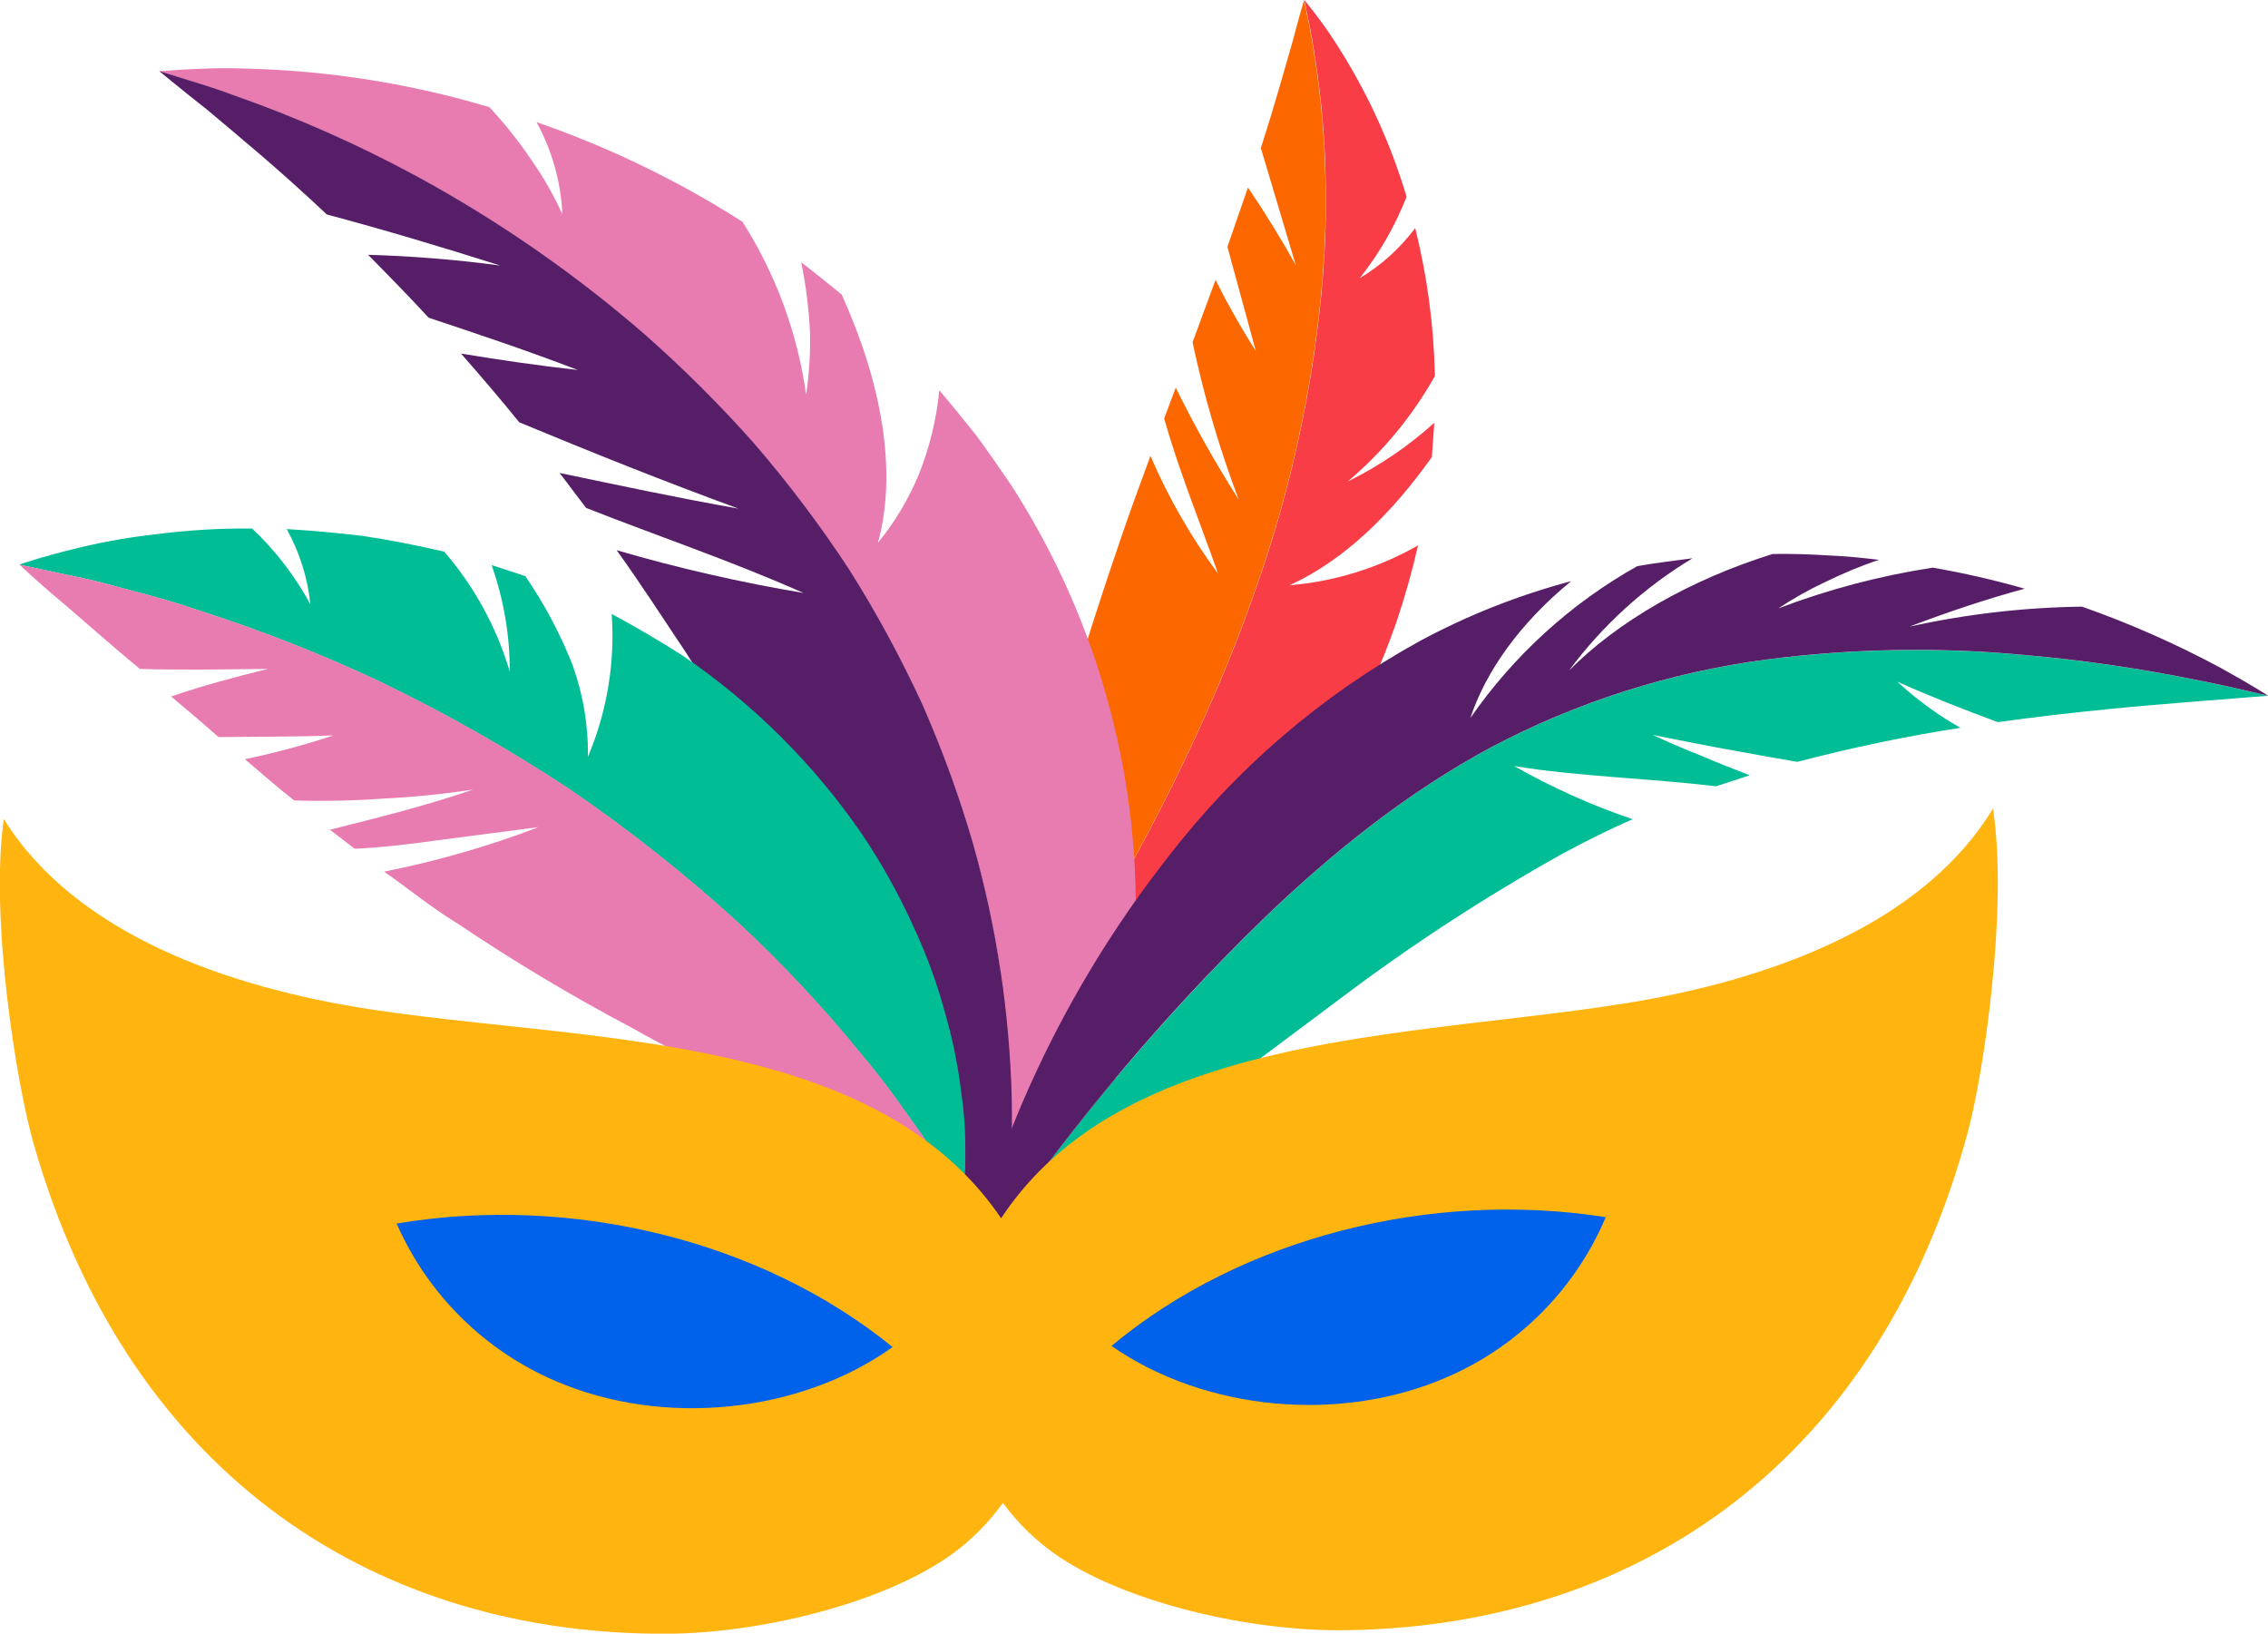
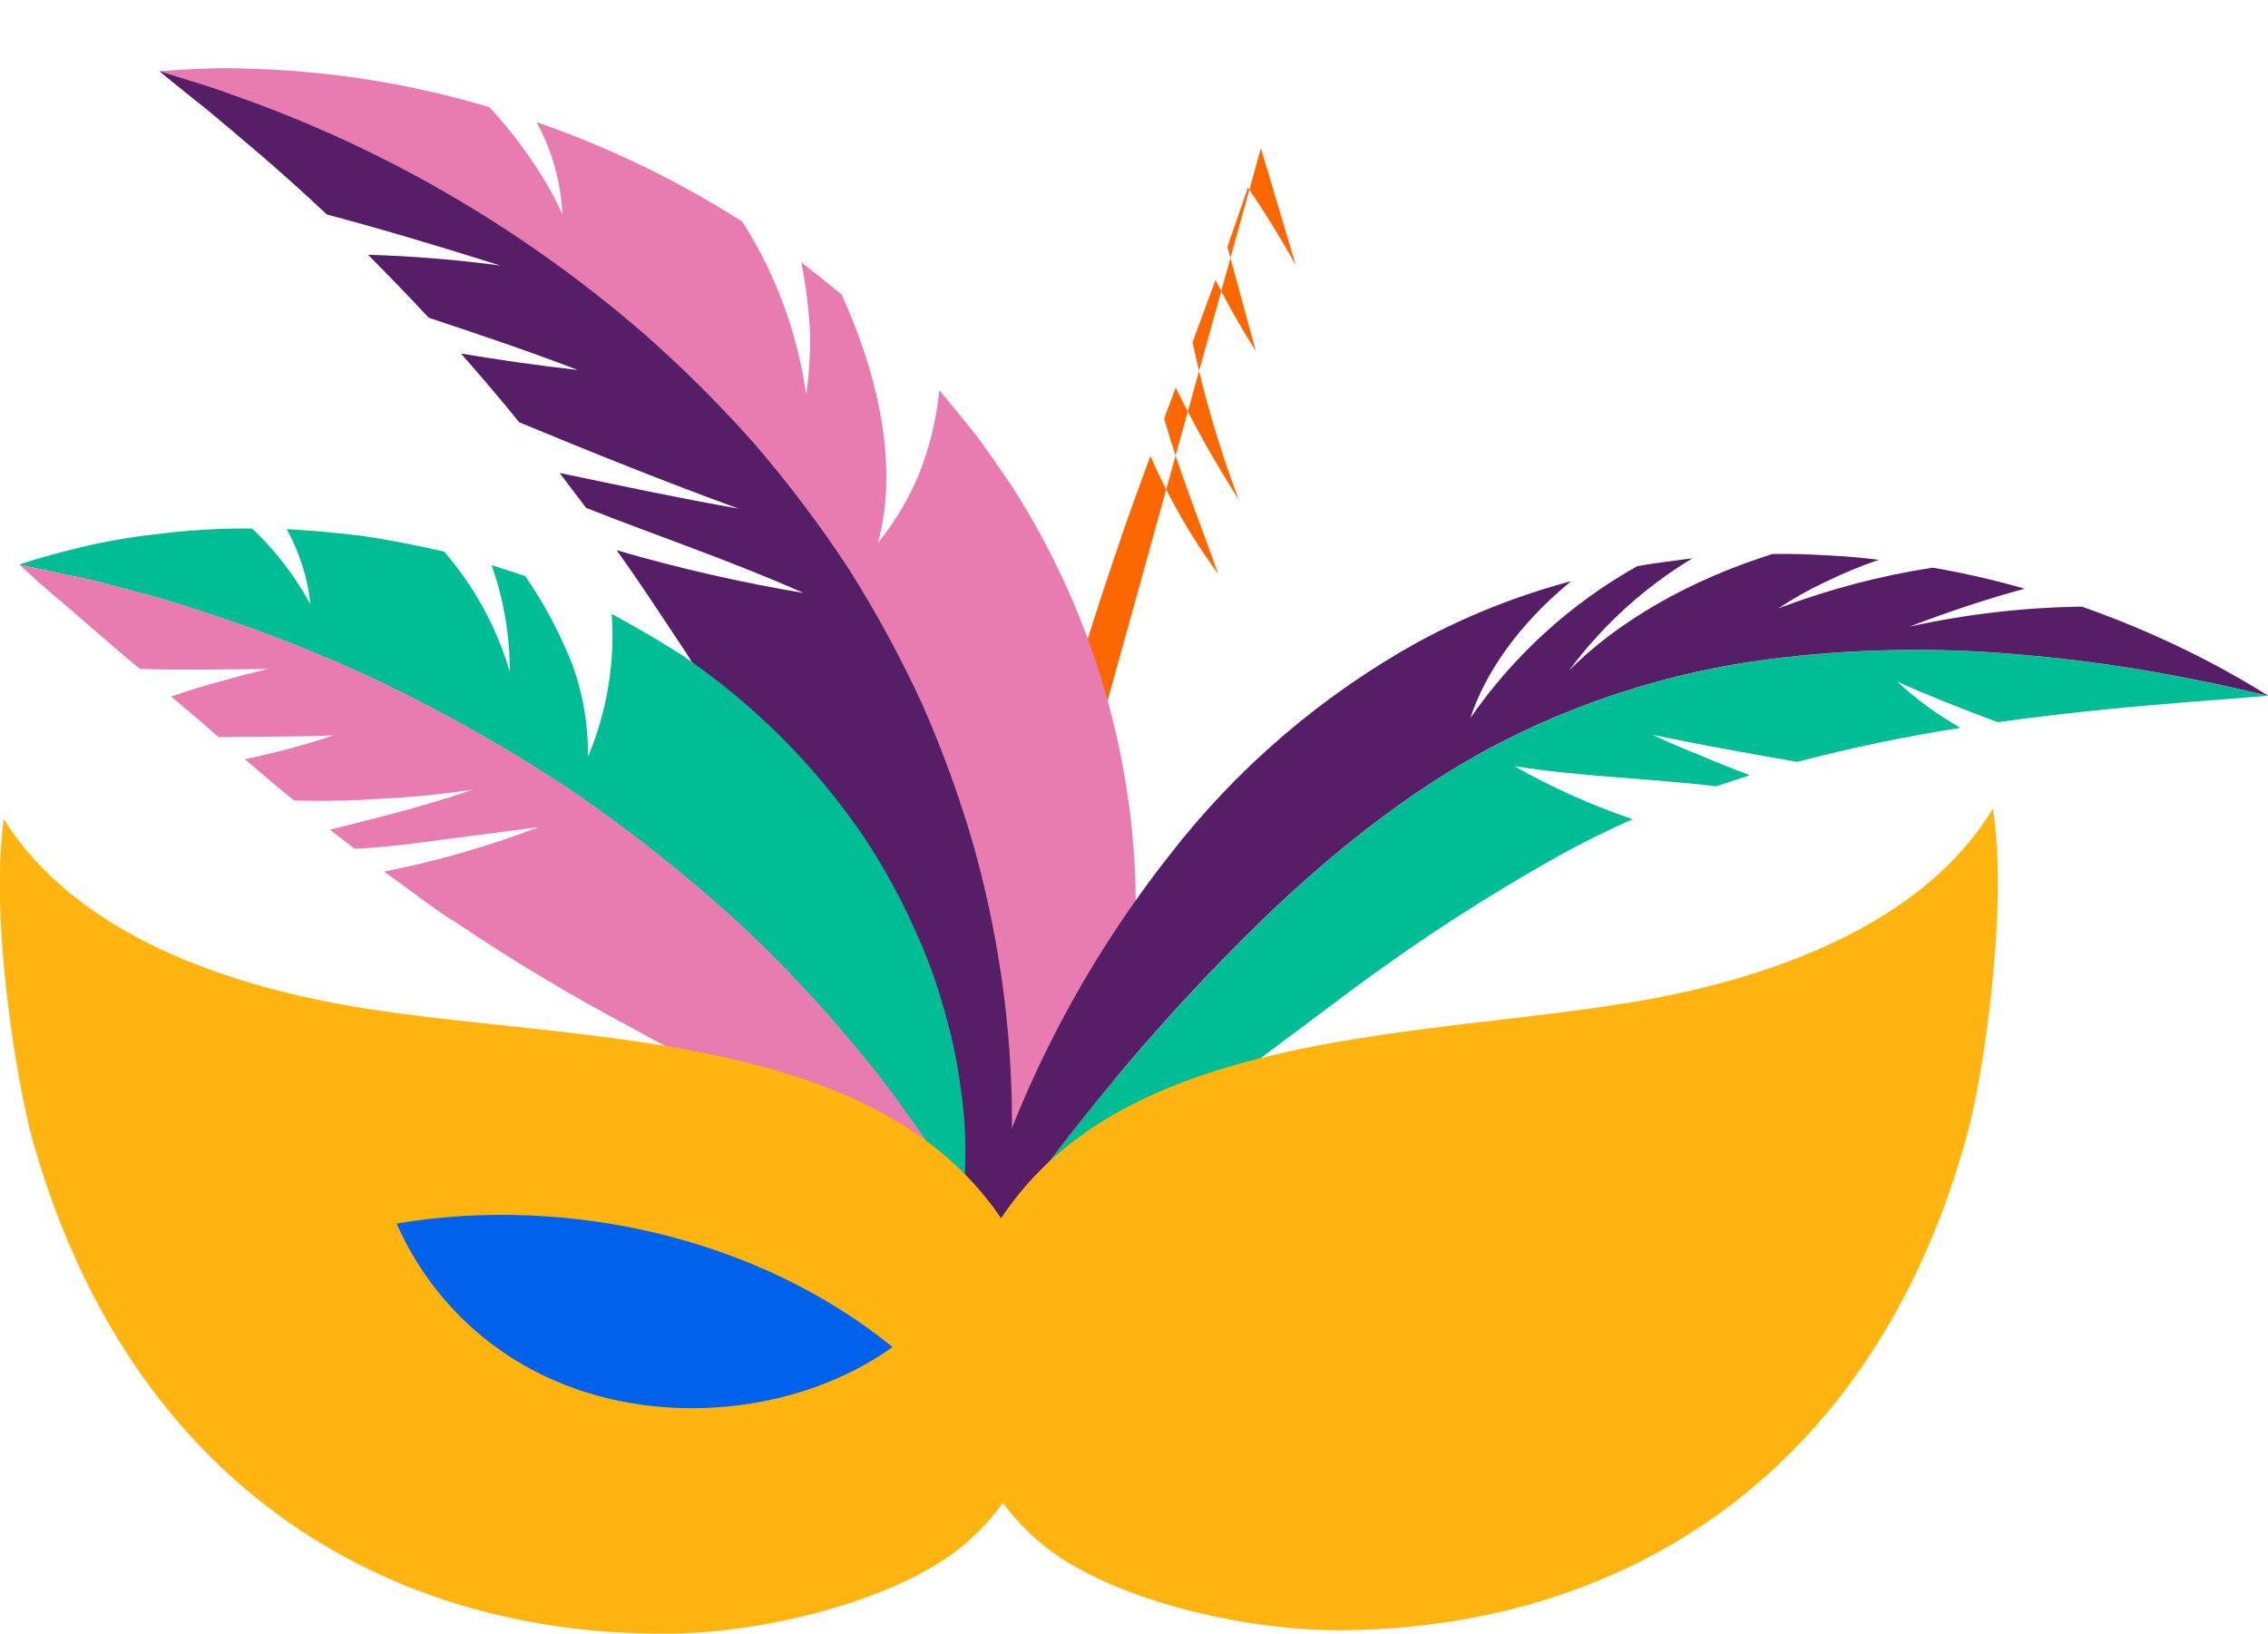
<svg xmlns="http://www.w3.org/2000/svg" id="Group_7347" data-name="Group 7347" viewBox="0 0 280.42 201.97">
  <defs>
    <style> .cls-1 { fill: #f93d46; } .cls-1, .cls-2, .cls-3, .cls-4, .cls-5, .cls-6, .cls-7 { stroke-width: 0px; } .cls-2 { fill: #01bd95; } .cls-3 { fill: #0061eb; } .cls-4 { fill: #e87bb0; } .cls-5 { fill: #ffb410; } .cls-6 { fill: #fd6700; } .cls-7 { fill: #561e67; } </style>
  </defs>
  <g id="Group_7317" data-name="Group 7317">
-     <path id="Path_9018" data-name="Path 9018" class="cls-1" d="m177.04,56.48c.1-1.41.2-2.82.3-4.21-3.22,2.91-6.83,5.35-10.72,7.27,4.35-3.67,8-8.08,10.79-13.05-.12-6.17-.94-12.3-2.43-18.29-1.87,2.49-4.2,4.6-6.87,6.2,2.42-3.05,4.38-6.44,5.8-10.07-1.91-6.42-4.69-12.55-8.25-18.22-.98-1.58-2.04-3.11-3.18-4.58-.79-.99-1.21-1.54-1.21-1.54,0,0,.11.56.33,1.62.2,1.06.57,2.59.85,4.58.9,5.46,1.39,10.97,1.47,16.5.31,13.71-2.28,32.04-8.44,49.5-5.98,17.51-14.93,34.05-22.19,46.12-3.64,6.04-6.84,10.99-9.11,14.43s-3.6,5.4-3.6,5.4c0,0,2.14-1.23,5.71-3.67,4.94-3.39,9.66-7.09,14.13-11.09,11.09-9.87,24.95-25.49,32.24-46.48,1.05-3.11,1.94-6.27,2.67-9.47-4.87,2.78-10.29,4.46-15.89,4.93,6.81-3.11,12.68-8.91,17.62-15.89" />
-     <path id="Path_9019" data-name="Path 9019" class="cls-6" d="m155.9,18.32c1.43,4.79,2.86,9.6,4.32,14.48-1.84-3.33-3.84-6.55-5.92-9.62-.81,2.33-1.66,4.78-2.54,7.34,1.16,4.27,2.34,8.57,3.52,12.9-1.81-2.85-3.48-5.79-4.99-8.81-.92,2.5-1.87,5.06-2.84,7.7,1.4,6.61,3.31,13.11,5.7,19.44-2.85-4.46-5.45-9.08-7.78-13.83-.47,1.27-.95,2.54-1.43,3.83,1.81,6.4,4.41,12.77,6.67,19.18-3.34-4.52-6.15-9.41-8.37-14.57-1.31,3.61-2.7,7.31-3.97,11.13-5.43,15.83-10,31.94-13.68,48.27-1.49,6.65-2.52,12.25-3.16,16.19-.64,3.93-.87,6.21-.87,6.21l3.59-5.4c2.27-3.45,5.47-8.39,9.11-14.43,7.26-12.06,16.21-28.61,22.19-46.12,6.16-17.46,8.75-35.79,8.44-49.5-.08-5.53-.57-11.04-1.47-16.5-.28-1.99-.65-3.52-.85-4.58-.21-1.05-.33-1.62-.33-1.62,0,0-.57,1.87-1.41,5.09-.94,3.24-2.2,7.81-3.94,13.23" />
+     <path id="Path_9019" data-name="Path 9019" class="cls-6" d="m155.9,18.32c1.43,4.79,2.86,9.6,4.32,14.48-1.84-3.33-3.84-6.55-5.92-9.62-.81,2.33-1.66,4.78-2.54,7.34,1.16,4.27,2.34,8.57,3.52,12.9-1.81-2.85-3.48-5.79-4.99-8.81-.92,2.5-1.87,5.06-2.84,7.7,1.4,6.61,3.31,13.11,5.7,19.44-2.85-4.46-5.45-9.08-7.78-13.83-.47,1.27-.95,2.54-1.43,3.83,1.81,6.4,4.41,12.77,6.67,19.18-3.34-4.52-6.15-9.41-8.37-14.57-1.31,3.61-2.7,7.31-3.97,11.13-5.43,15.83-10,31.94-13.68,48.27-1.49,6.65-2.52,12.25-3.16,16.19-.64,3.93-.87,6.21-.87,6.21l3.59-5.4" />
    <path id="Path_9020" data-name="Path 9020" class="cls-4" d="m104.11,36.45c-1.69-1.38-3.36-2.73-5.04-4.02.56,2.78.92,5.6,1.07,8.44.08,2.65-.08,5.3-.47,7.93-1.06-7.61-3.74-14.91-7.88-21.39-7.97-5.09-16.51-9.22-25.45-12.31,1.92,3.51,3.01,7.41,3.2,11.4-1.07-2.36-2.36-4.62-3.85-6.74-1.55-2.3-3.29-4.48-5.18-6.51-9.67-2.89-19.68-4.49-29.77-4.76-3.55-.15-6.35.03-8.22.12l-2.86.2,2.38.74c1.54.5,3.85,1.13,6.68,2.19,7.84,2.74,15.44,6.1,22.74,10.04,10.12,5.5,19.61,12.08,28.3,19.63,4.77,4.21,9.28,8.71,13.5,13.47,4.22,4.9,8.12,10.07,11.67,15.47,3.41,5.39,6.45,10.99,9.11,16.79,2.46,5.58,4.55,11.32,6.25,17.18,2.91,10.32,4.52,20.97,4.78,31.7.15,7.57-.42,15.14-1.71,22.6-.39,2.72-.95,4.81-1.24,6.26-.31,1.44-.48,2.21-.48,2.21l1.41-1.82c.87-1.21,2.31-2.99,3.77-5.41,4.29-6.8,7.6-14.18,9.85-21.9,3.39-11.52,4.5-23.58,3.27-35.52-1.57-15.11-6.66-29.64-14.88-42.41-1.4-2.07-2.82-4.1-4.27-6.09-1.53-1.94-3.09-3.84-4.65-5.7-.35,3.55-1.19,7.04-2.51,10.36-1.27,3.07-2.98,5.94-5.08,8.51,2.44-8.9.44-19.81-4.46-30.64" />
    <path id="Path_9021" data-name="Path 9021" class="cls-7" d="m40.35,26.5c7.17,1.91,14.33,4.06,21.51,6.33-5.42-.73-10.88-1.17-16.35-1.33,2.43,2.46,4.95,5.03,7.49,7.78,6.1,2.03,12.33,4.11,18.43,6.46-4.81-.53-9.64-1.24-14.43-2.03,2.39,2.73,4.82,5.55,7.2,8.5,8.9,3.69,17.96,7.33,27.1,10.67-7.44-1.31-14.81-2.88-22.11-4.41,1.08,1.43,2.17,2.86,3.27,4.32,8.7,3.44,17.94,6.54,26.88,10.52-7.8-1.31-15.51-3.07-23.1-5.29,2.94,4.08,5.7,8.36,8.58,12.67,6.2,9.63,11.88,19.59,17.01,29.83,4.46,8.92,8.34,18.11,11.64,27.51,2.9,8.36,4.97,15.65,6.21,20.83,1.26,5.23,1.99,8.24,1.99,8.24,0,0,.17-.77.48-2.21.29-1.44.85-3.54,1.24-6.26,1.29-7.46,1.87-15.03,1.71-22.6-.26-10.73-1.86-21.38-4.78-31.7-1.7-5.86-3.79-11.6-6.25-17.19-2.66-5.79-5.7-11.4-9.11-16.79-3.55-5.41-7.45-10.58-11.67-15.48-4.22-4.76-8.73-9.26-13.5-13.47-8.69-7.55-18.18-14.13-28.3-19.63-7.3-3.95-14.9-7.31-22.74-10.05-2.83-1.06-5.14-1.69-6.68-2.19l-2.38-.74s2.15,1.8,5.9,4.76c3.7,3.11,8.95,7.42,14.79,12.94" />
    <path id="Path_9022" data-name="Path 9022" class="cls-2" d="m65.02,71.25l-4.24-1.39c1.5,4.23,2.26,8.69,2.25,13.18-1.62-5.47-4.38-10.54-8.12-14.85-3.46-.78-6.8-1.45-10.04-1.93-3.29-.4-6.44-.67-9.42-.85,1.59,2.88,2.59,6.04,2.93,9.31-1.89-3.49-4.32-6.66-7.21-9.38-4.03-.04-8.06.21-12.06.73-3.06.34-6.09.87-9.08,1.58-4.97,1.19-7.66,2.16-7.66,2.16l6.31,1.34c2.02.38,4.43,1,7.17,1.76,2.76.7,5.86,1.57,9.16,2.7,7.54,2.43,14.92,5.34,22.08,8.72,8.07,3.89,15.88,8.33,23.35,13.27,7.28,4.97,14.2,10.45,20.72,16.38,5.54,5.15,10.71,10.67,15.47,16.55,2.13,2.52,3.92,4.94,5.43,7.12,1.57,2.15,2.91,4.04,3.87,5.67,2.02,3.21,3.18,5.04,3.18,5.04.19-2.07.27-4.14.24-6.22.02-2.41-.16-4.82-.52-7.21-.38-3.16-1.01-6.28-1.88-9.33-.99-3.73-2.3-7.37-3.93-10.87-1.83-4.08-4-7.99-6.5-11.69-5.95-8.63-13.45-16.09-22.12-21.99-2.89-1.85-5.83-3.56-8.77-5.15.43,6.04-.58,12.09-2.94,17.67.06-3.89-.59-7.75-1.92-11.41-1.52-3.84-3.46-7.49-5.79-10.89" />
    <path id="Path_9023" data-name="Path 9023" class="cls-4" d="m17.27,82.7c5.16.16,10.49.05,15.87,0-4.11,1-8.08,2.07-11.98,3.41,1.89,1.58,3.85,3.23,5.86,5.02,4.66-.07,9.34-.02,14.21-.21-3.59,1.19-7.25,2.17-10.95,2.94,1.98,1.67,3.97,3.45,6.09,5.1,3.62.11,7.25.04,10.86-.22,3.78-.18,7.54-.56,11.28-1.13-6.06,2.08-11.88,3.5-17.72,4.97,1.01.78,2.03,1.56,3.06,2.35,3.55-.15,7.3-.63,11.13-1.16l11.61-1.51c-6.2,2.37-12.59,4.21-19.1,5.5,2.96,2.07,5.79,4.4,9.01,6.37,6.97,4.69,14.18,9.01,21.61,12.93,3.47,1.99,7.08,3.73,10.35,5.54l9.61,4.98c3.12,1.51,5.8,3.04,8.37,4.33,2.59,1.28,4.81,2.45,6.65,3.43,3.72,1.94,6.06,3,6.06,3l-3.18-5.04c-.97-1.63-2.3-3.52-3.87-5.67-1.52-2.18-3.3-4.6-5.43-7.12-4.76-5.87-9.93-11.4-15.47-16.54-6.52-5.93-13.44-11.41-20.72-16.38-7.48-4.94-15.28-9.37-23.35-13.26-7.17-3.38-14.54-6.29-22.08-8.72-3.3-1.13-6.4-2-9.16-2.7-2.75-.76-5.15-1.38-7.17-1.76l-6.31-1.34s1.5,1.43,4.14,3.71c2.66,2.19,6.35,5.55,10.76,9.19" />
    <path id="Path_9024" data-name="Path 9024" class="cls-2" d="m212.19,97.21l4.15-1.36c-2.04-.8-4.07-1.58-6.1-2.46-1.99-.78-3.97-1.63-5.91-2.54,5.81,1.2,11.79,2.29,17.89,3.34,6.65-1.74,13.38-3.15,20.17-4.21-2.81-1.59-5.43-3.51-7.8-5.7,3.95,1.77,8.12,3.4,12.41,5,9.7-1.34,18.11-2.05,24.04-2.52l9.38-.74s-.75-.17-2.15-.5-3.46-.82-6.11-1.33c-7.31-1.51-14.7-2.59-22.13-3.23-10.54-.96-21.15-.77-31.64.59-11.9,1.57-23.42,5.24-34.03,10.85-10.64,5.7-19.85,13.26-27.75,20.82-7.13,6.9-13.85,14.2-20.14,21.86-5.49,6.69-9.71,12.48-12.57,16.59s-4.39,6.51-4.39,6.51l6.29-4.7,16.48-12.51,23.55-17.6c8.71-6.57,17.87-12.53,27.4-17.85,2.9-1.57,5.74-2.97,8.63-4.24-5.08-1.72-9.98-3.93-14.65-6.57,7.91,1.29,16.43,1.49,24.99,2.5" />
    <path id="Path_9025" data-name="Path 9025" class="cls-7" d="m257.38,75c-7.16.1-14.3.93-21.29,2.47,4.57-1.74,9.35-3.36,14.24-4.69-3.74-1.07-7.53-1.94-11.36-2.6-6.53,1-12.93,2.69-19.1,5.04,1.86-1.23,3.8-2.33,5.82-3.27,2.14-1.05,4.35-1.97,6.61-2.74-2.07-.25-4.2-.46-6.39-.55-2.19-.14-4.44-.21-6.75-.17-10.28,3.22-19.15,8.35-25.17,14.42,4.14-5.59,9.33-10.31,15.28-13.89-2.24.3-4.52.56-6.83.97-8.22,4.61-15.27,11.03-20.64,18.78,1.86-5.66,6.03-11.65,12.46-16.92-6.53,1.74-12.84,4.23-18.78,7.44-12.08,6.66-22.65,15.74-31.06,26.66-6.31,8.05-11.7,16.79-16.06,26.04-2.9,6.12-5.28,12.46-7.13,18.97-1.29,4.6-1.73,7.21-1.73,7.21,0,0,1.54-2.4,4.39-6.51s7.08-9.9,12.57-16.59c6.29-7.67,13.01-14.97,20.14-21.86,7.91-7.56,17.12-15.11,27.76-20.82,10.61-5.61,22.13-9.28,34.03-10.85,10.49-1.36,21.1-1.56,31.64-.59,7.43.64,14.82,1.72,22.13,3.23,2.65.51,4.7,1.01,6.11,1.33s2.15.5,2.15.5c0,0-1.99-1.31-5.82-3.42-5.53-2.98-11.28-5.52-17.21-7.6" />
    <path id="Path_9026" data-name="Path 9026" class="cls-5" d="m246.42,99.95c-8.61,14.26-27.33,21.15-45.19,24.05-16.46,2.68-36.69,3.35-53.26,9.16-9.9,3.47-18.48,8.8-24.19,17.46-5.82-8.6-14.47-13.84-24.42-17.21-16.64-5.63-36.88-6.09-53.38-8.6-17.9-2.71-36.71-9.39-45.51-23.56-1.75,12.42,1.62,32.9,3.64,39.99,12.03,42.29,43.58,61,78.57,60.74,10.9-.08,25.68-3.49,34.36-9.37,2.7-1.84,5.06-4.15,6.96-6.81,1.93,2.64,4.32,4.92,7.05,6.74,8.75,5.79,23.58,9.04,34.48,9.01,35-.11,66.29-19.14,77.77-61.56,1.92-7.1,5.03-27.62,3.11-40.03" />
    <path id="Path_9027" data-name="Path 9027" class="cls-3" d="m49.04,151.27c3.84,8.75,10.87,15.72,19.66,19.47,13.27,5.72,30.15,4.02,41.66-4.2-16.26-13.24-39.74-18.9-61.32-15.27" />
-     <path id="Path_9028" data-name="Path 9028" class="cls-3" d="m198.54,150.48c-3.72,8.79-10.66,15.83-19.4,19.68-13.2,5.86-30.09,4.33-41.71-3.76,16.08-13.41,39.49-19.32,61.11-15.92" />
  </g>
</svg>